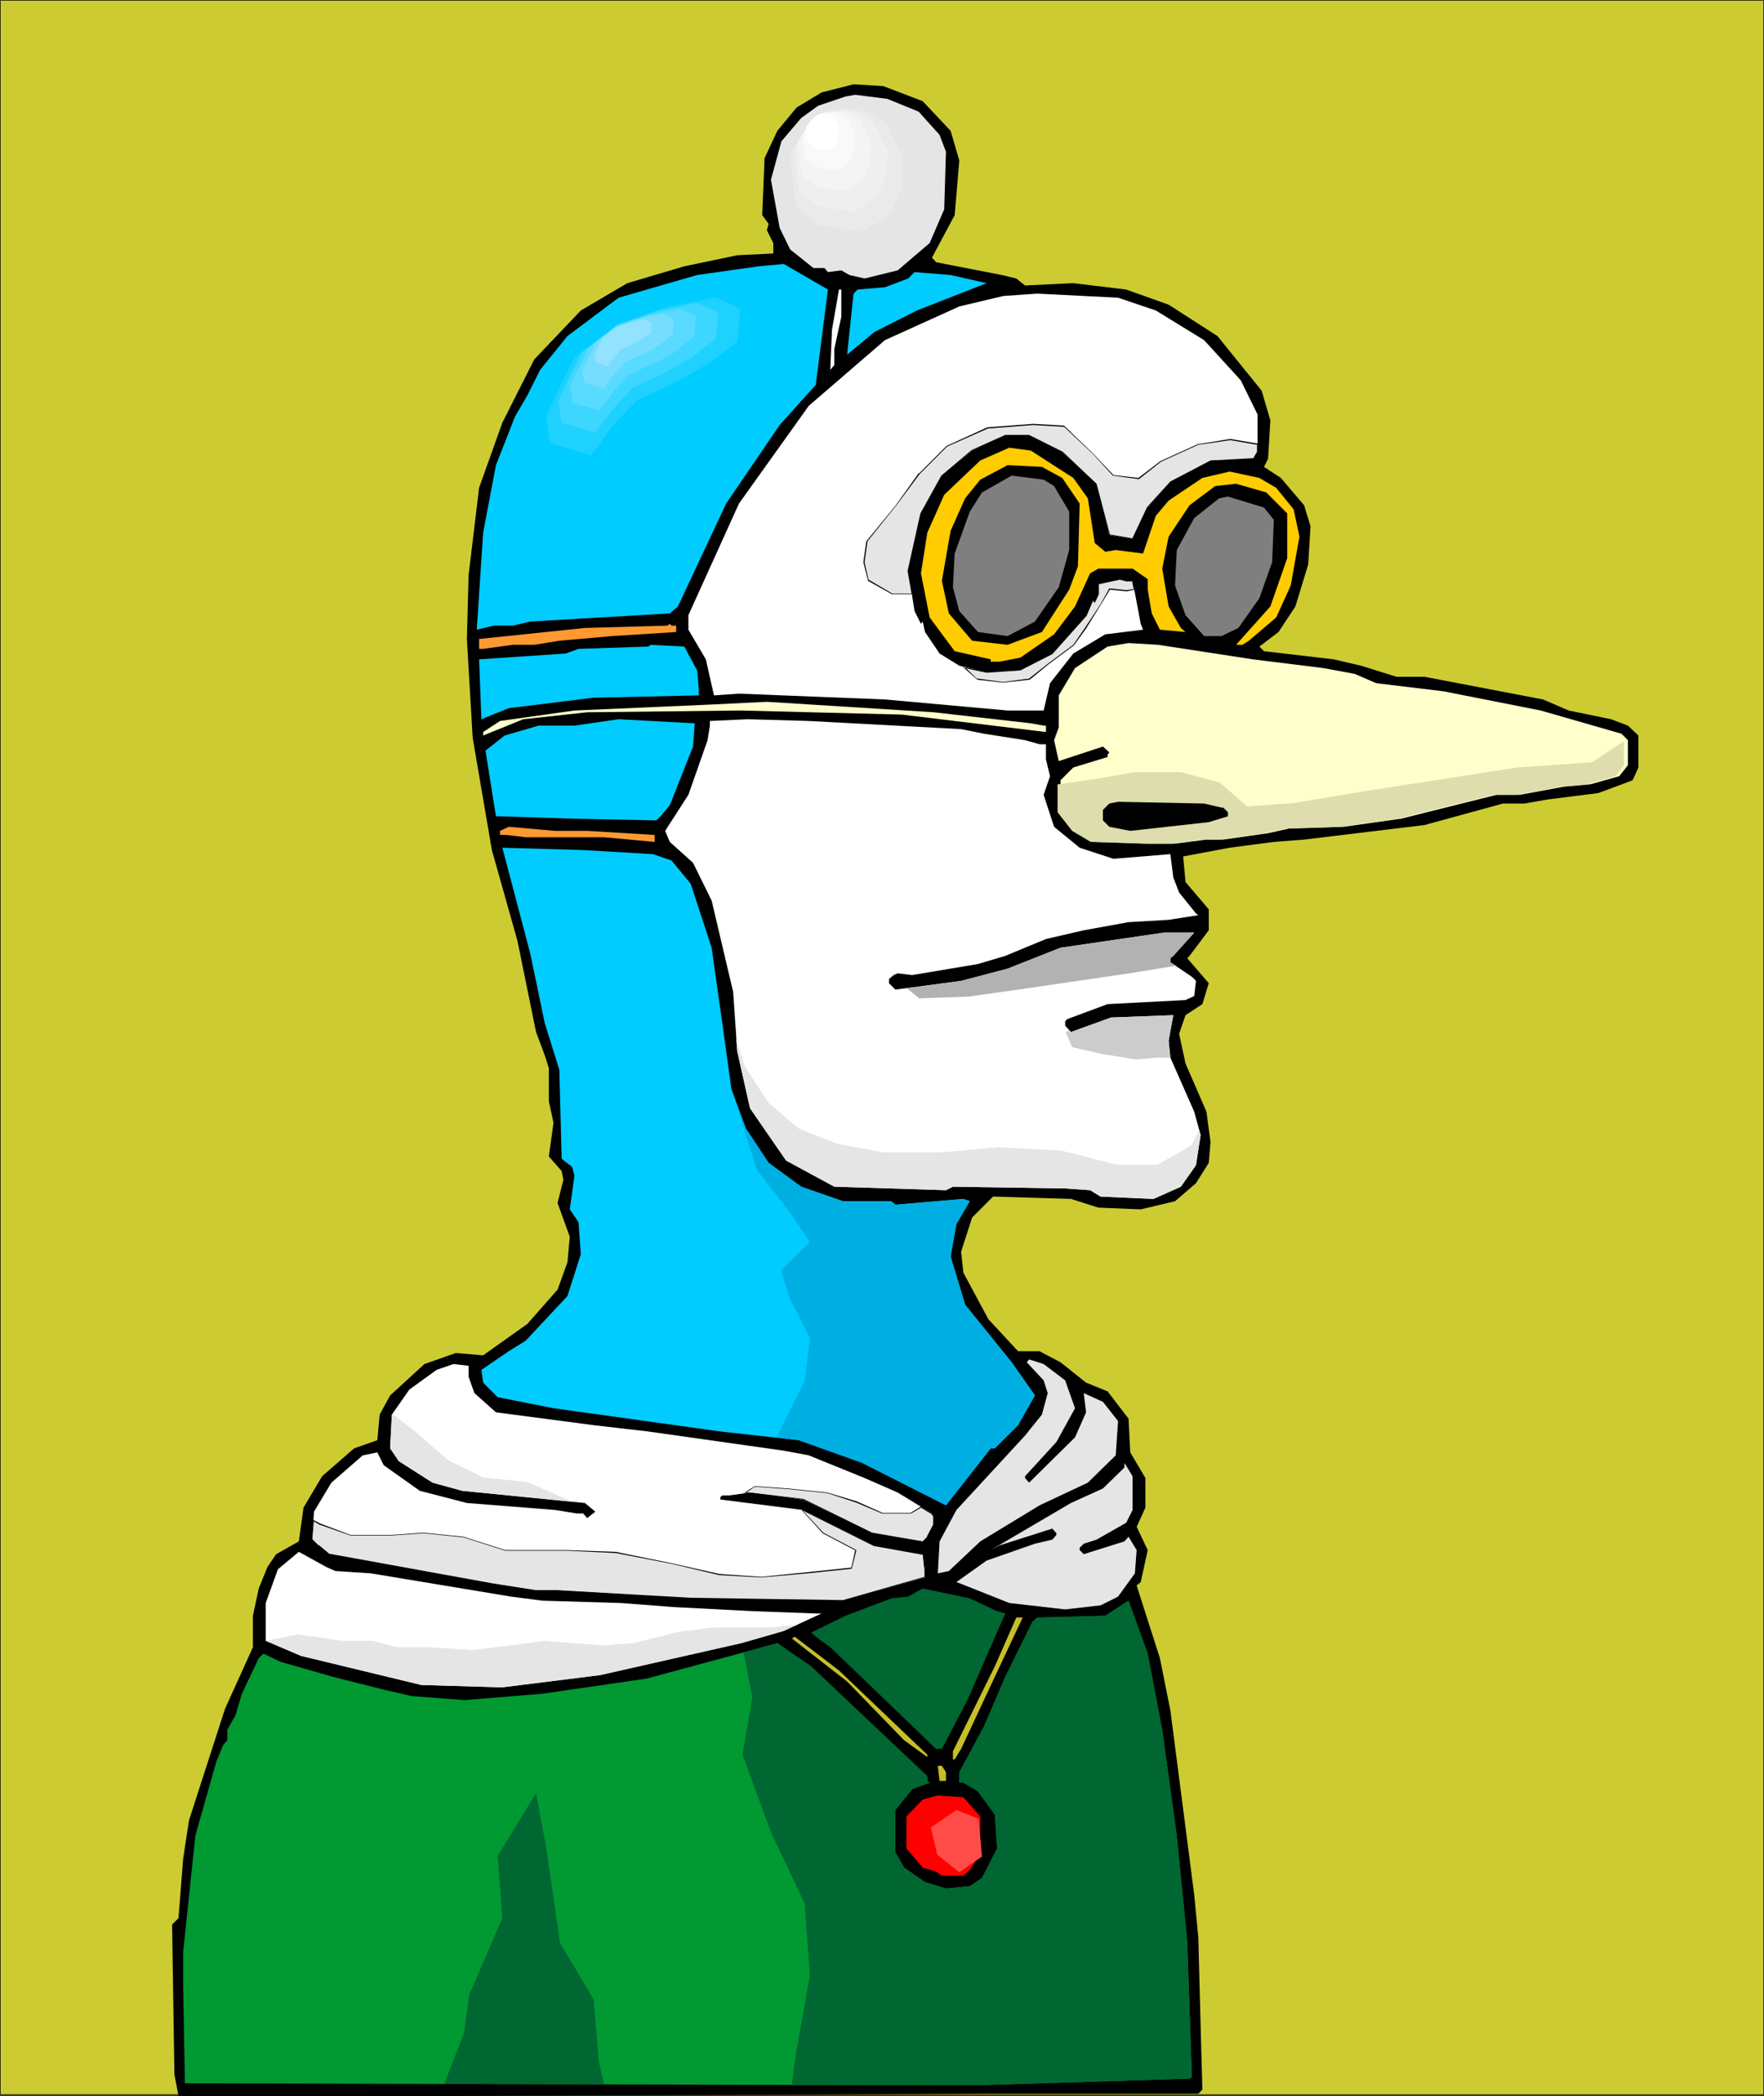
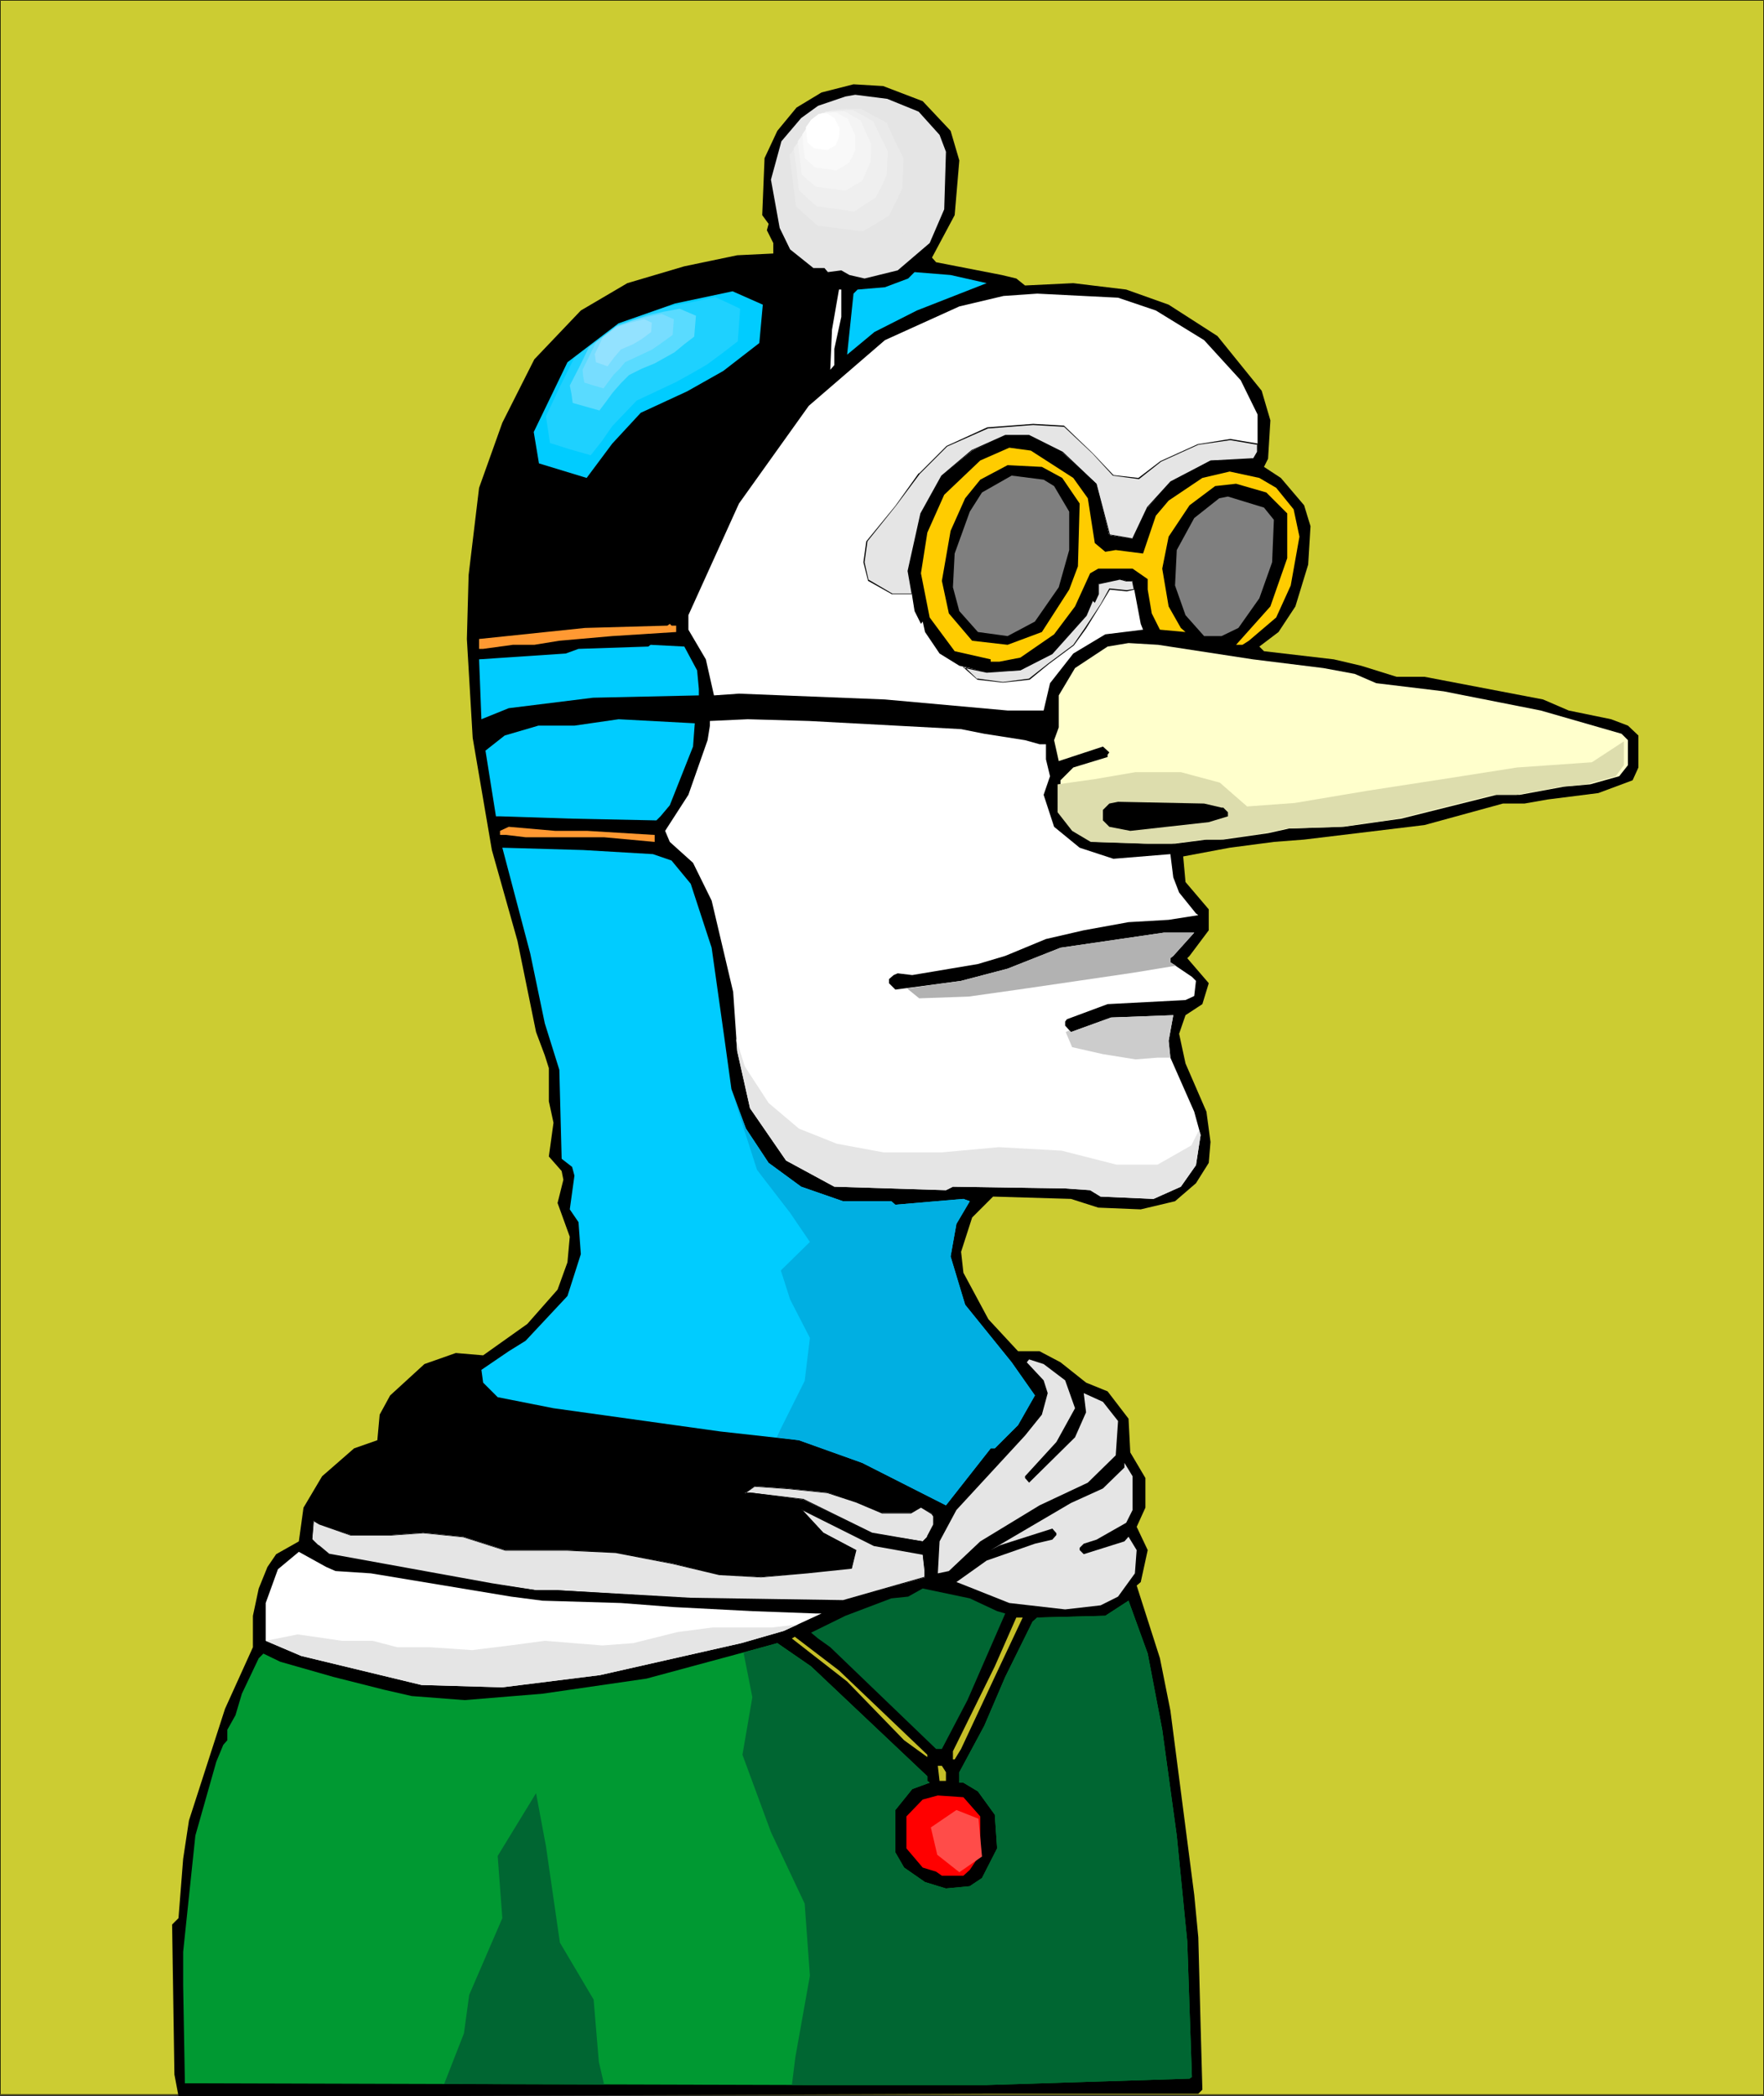
<svg xmlns="http://www.w3.org/2000/svg" xmlns:ns1="http://sodipodi.sourceforge.net/DTD/sodipodi-0.dtd" xmlns:ns2="http://www.inkscape.org/namespaces/inkscape" version="1.0" width="129.724mm" height="154.118mm" id="svg59" ns1:docname="Mask 3.wmf">
  <rect width="100%" height="100%" fill="#333333" stroke="none" />
  <ns1:namedview id="namedview59" pagecolor="#ffffff" bordercolor="#000000" borderopacity="0.25" ns2:showpageshadow="2" ns2:pageopacity="0.0" ns2:pagecheckerboard="0" ns2:deskcolor="#d1d1d1" ns2:document-units="mm" />
  <defs id="defs1">
    <pattern id="WMFhbasepattern" patternUnits="userSpaceOnUse" width="6" height="6" x="0" y="0" />
  </defs>
  <path style="fill:#cccc32;fill-opacity:1;fill-rule:evenodd;stroke:none" d="M 490.294,0 H 0 v 582.169 h 490.294 z" id="path1" />
  <path style="fill:#000000;fill-opacity:1;fill-rule:evenodd;stroke:none" d="M 490.294,0 H 0 V 582.169 H 490.294 V 0 h -0.162 v 582.169 l 0.162,-0.162 H 0 l 0.162,0.162 V 0 L 0,0.162 H 490.294 L 490.132,0 Z" id="path2" />
  <path style="fill:#000000;fill-opacity:1;fill-rule:evenodd;stroke:none" d="m 256.459,28.115 7.757,8.241 2.424,8.241 -1.293,15.188 -6.302,11.795 1.131,1.293 18.261,3.555 4.04,0.969 2.424,1.939 13.413,-0.646 14.706,1.777 11.797,4.201 13.574,8.725 12.282,15.188 2.424,8.241 -0.646,10.664 -1.131,2.262 4.686,3.07 6.464,7.594 1.778,5.817 -0.646,10.664 -3.555,11.634 -4.686,7.109 -5.333,4.039 1.293,1.293 19.392,2.262 7.595,1.777 9.858,3.07 h 7.757 l 32.966,6.302 7.11,3.07 11.797,2.424 4.686,1.777 2.909,2.747 v 8.887 l -1.616,3.555 -9.534,3.555 -14.059,1.777 -6.464,1.131 h -5.979 l -21.816,5.978 -33.451,4.039 -8.403,0.646 -12.282,1.616 -12.928,2.424 0.646,7.109 6.464,7.594 v 5.817 l -5.333,7.109 -0.646,0.646 5.979,6.948 -1.778,5.817 -4.686,3.07 -1.778,5.171 1.778,8.241 5.818,13.411 1.131,8.402 -0.485,5.817 -3.555,5.655 -5.818,5.009 -9.534,2.262 -11.797,-0.485 -7.595,-2.424 -21.654,-0.646 -5.818,5.817 -3.07,9.533 0.646,5.817 6.949,12.926 8.242,8.887 h 5.979 l 5.818,3.07 7.11,5.655 5.979,2.424 5.818,7.594 0.485,9.372 4.202,7.109 v 8.241 l -2.424,5.332 3.07,6.463 -1.939,8.887 -1.131,0.969 6.464,20.197 2.909,14.542 6.626,51.221 1.131,11.795 0.646,24.722 0.485,17.612 -1.131,1.131 h -58.338 l -158.045,0.646 H 49.611 l -1.131,-5.978 -0.646,-41.687 1.778,-1.777 1.293,-16.481 1.616,-10.664 10.019,-31.023 7.757,-17.127 v -8.725 l 1.616,-7.594 2.424,-5.978 2.424,-3.555 6.302,-3.555 1.293,-9.372 5.171,-8.725 8.888,-7.756 6.464,-2.262 0.646,-7.109 2.909,-5.332 9.534,-8.725 8.726,-3.07 7.595,0.646 12.282,-8.725 8.403,-9.533 2.747,-7.594 0.646,-7.109 -3.394,-9.372 1.616,-6.463 -0.485,-2.424 -3.555,-4.039 1.293,-9.372 -1.293,-5.978 v -9.21 l -1.131,-3.555 -2.424,-6.463 -5.171,-25.368 -7.11,-25.206 -5.333,-31.185 -1.616,-27.468 0.485,-17.774 2.909,-24.237 6.464,-18.097 8.888,-17.612 12.928,-13.573 12.928,-7.594 15.837,-4.686 14.706,-3.07 10.019,-0.485 v -2.908 l -1.778,-3.555 0.485,-1.777 -1.778,-2.424 0.646,-15.835 3.555,-7.594 5.333,-6.463 6.949,-4.201 8.888,-2.262 8.242,0.485 z" id="path3" />
  <path style="fill:#e5e5e5;fill-opacity:1;fill-rule:evenodd;stroke:none" d="m 255.328,31.023 5.818,6.463 1.778,4.686 -0.485,15.996 -4.04,9.372 -8.888,7.594 -9.211,2.262 -4.202,-0.969 -2.262,-1.293 -3.717,0.485 -0.97,-1.131 h -3.07 l -6.464,-5.171 -2.909,-5.978 -2.424,-13.411 2.909,-10.664 5.494,-6.463 4.686,-3.393 7.595,-2.585 2.747,-0.485 8.888,1.131 z" id="path4" />
-   <path style="fill:#00ccff;fill-opacity:1;fill-rule:evenodd;stroke:none" d="m 226.725,106.965 -10.019,11.149 -14.867,21.813 -13.413,28.599 -2.262,1.939 -38.784,2.262 -4.848,1.131 h -5.333 l -4.686,1.131 1.778,-26.984 3.555,-18.743 5.333,-13.573 3.394,-5.817 3.555,-7.109 7.595,-9.372 14.221,-10.664 21.816,-6.302 17.13,-2.424 6.949,-0.646 12.282,7.109 z" id="path5" />
  <path style="fill:#00ccff;fill-opacity:1;fill-rule:evenodd;stroke:none" d="m 274.235,78.689 -19.392,7.594 -11.797,5.978 -7.595,6.302 1.778,-16.966 1.131,-1.131 7.595,-0.646 6.464,-2.424 1.778,-1.777 10.019,0.808 z" id="path6" />
  <path style="fill:#ffffff;fill-opacity:1;fill-rule:evenodd;stroke:none" d="m 233.835,88.06 -1.939,8.887 v 4.524 l -1.131,1.293 0.485,-11.149 1.939,-11.149 h 0.646 z" id="path7" />
  <path style="fill:#ffffff;fill-opacity:1;fill-rule:evenodd;stroke:none" d="m 321.26,86.283 13.413,8.241 10.181,11.149 4.686,9.533 v 10.503 l -1.293,1.777 -11.797,0.485 -11.15,5.978 -6.302,7.109 -4.202,8.725 -6.464,-1.131 -3.555,-14.219 -9.534,-8.725 -9.211,-4.686 h -6.626 l -9.211,4.201 -8.403,6.948 -5.818,10.503 -3.555,15.996 1.778,11.149 1.778,3.555 0.485,-0.646 0.646,2.908 4.04,5.978 5.494,3.393 7.595,1.777 9.373,-0.485 8.888,-4.686 9.373,-10.664 1.778,-4.039 0.646,0.485 0.97,-2.262 v -2.908 l 5.979,-1.293 1.778,0.485 h 1.778 l 2.262,11.957 0.646,1.616 -10.504,1.293 -8.888,5.332 -6.464,8.241 -1.778,7.594 h -10.019 l -34.098,-3.07 -40.562,-1.616 -6.949,0.485 -2.262,-10.018 -4.848,-8.241 v -4.039 l 14.059,-31.023 19.392,-27.145 21.17,-18.258 20.685,-9.372 12.282,-2.908 9.373,-0.646 22.462,1.131 z" id="path8" />
  <path style="fill:#ffcc00;fill-opacity:1;fill-rule:evenodd;stroke:none" d="m 298.313,132.818 4.04,5.655 1.939,12.442 2.909,2.424 2.909,-0.485 7.595,0.969 3.555,-10.503 3.555,-4.201 9.373,-6.302 7.595,-1.777 8.242,1.777 4.686,2.747 4.848,5.978 1.616,7.594 -2.424,13.573 -4.04,8.887 -7.595,6.463 -1.778,1.131 h -1.778 l 9.534,-10.664 4.686,-13.411 v -12.442 l -5.818,-5.817 -8.403,-2.424 -5.818,0.646 -7.11,5.332 -5.818,8.725 -1.778,8.887 1.778,10.503 3.394,5.978 1.293,1.131 -7.11,-0.646 -2.262,-4.524 -1.131,-6.625 v -2.908 l -4.202,-2.908 h -9.534 l -2.262,1.293 -4.202,9.21 -5.818,7.756 -9.373,6.463 -5.818,1.131 h -2.424 v -0.646 l -10.019,-2.262 -6.949,-9.372 -2.424,-12.28 1.778,-11.311 4.686,-10.503 10.019,-9.533 8.08,-3.555 5.979,0.808 z" id="path9" />
  <path style="fill:#000000;fill-opacity:1;fill-rule:evenodd;stroke:none" d="m 295.243,132.818 4.848,7.109 -0.485,17.451 -2.424,6.463 -7.595,11.795 -9.534,3.555 -9.858,-1.131 -6.464,-7.594 -1.939,-9.048 2.424,-13.896 4.04,-9.048 4.202,-5.171 7.595,-4.039 9.534,0.485 z" id="path10" />
  <path style="fill:#7f7f7f;fill-opacity:1;fill-rule:evenodd;stroke:none" d="m 292.98,135.08 4.202,7.109 v 10.664 l -2.909,10.341 -6.626,9.533 -7.595,4.039 -8.242,-1.131 -5.171,-5.817 -1.778,-6.625 0.485,-9.372 4.202,-11.634 3.394,-5.332 8.242,-4.686 8.888,1.131 z" id="path11" />
  <path style="fill:#7f7f7f;fill-opacity:1;fill-rule:evenodd;stroke:none" d="m 354.065,144.452 -0.485,11.795 -3.555,10.018 -5.818,8.241 -4.686,2.262 h -4.848 l -5.171,-5.817 -2.909,-8.241 0.485,-9.856 4.848,-8.887 6.949,-5.494 2.424,-0.485 10.019,3.07 z" id="path12" />
  <path style="fill:#ff9932;fill-opacity:1;fill-rule:evenodd;stroke:none" d="m 187.941,173.859 v 1.777 l -17.776,1.131 -14.706,1.293 -6.949,1.131 h -5.979 l -8.242,1.131 h -1.131 v -2.747 l 29.411,-3.07 22.947,-0.646 0.646,-0.485 0.485,0.485 z" id="path13" />
  <path style="fill:#ffffcc;fill-opacity:1;fill-rule:evenodd;stroke:none" d="m 348.248,183.23 19.554,2.424 8.726,1.616 5.979,2.585 18.746,2.262 26.987,5.332 22.462,6.463 1.778,1.777 v 6.948 l -2.424,3.07 -8.08,2.262 -7.272,0.646 -12.282,2.262 h -6.464 l -26.502,6.625 -15.998,2.262 -15.19,0.485 -5.818,1.293 -12.443,1.777 h -4.686 l -8.726,1.131 h -7.595 l -14.706,-0.485 -5.494,-3.07 -4.04,-5.171 v -8.887 l 3.555,-3.555 9.534,-2.908 v -0.646 l 0.485,-0.646 -1.778,-1.616 -12.282,4.039 -1.293,-5.817 1.293,-3.555 v -8.887 l 4.525,-7.594 9.05,-5.978 5.818,-0.969 8.242,0.485 z" id="path14" />
  <path style="fill:#00ccff;fill-opacity:1;fill-rule:evenodd;stroke:none" d="m 193.758,186.3 0.485,5.171 v 1.777 l -29.411,0.646 -23.432,2.908 -7.595,3.07 -0.646,-16.643 24.078,-1.616 3.555,-1.293 19.392,-0.646 0.646,-0.485 9.373,0.485 z" id="path15" />
-   <path style="fill:#ffffcc;fill-opacity:1;fill-rule:evenodd;stroke:none" d="m 286.516,201.004 3.555,0.646 h 0.646 v 1.777 l -40.077,-4.847 -44.602,-1.131 -42.824,0.485 -17.776,1.939 -11.15,4.524 v -0.969 l 4.686,-3.07 20.685,-2.908 37.006,-1.616 16.483,-0.808 46.379,2.908 z" id="path16" />
  <path style="fill:#00ccff;fill-opacity:1;fill-rule:evenodd;stroke:none" d="m 192.627,207.467 -6.464,16.319 -2.586,3.07 -1.131,1.131 -23.432,-0.485 -20.038,-0.646 h -1.131 l -2.909,-18.258 5.333,-4.201 9.373,-2.747 h 10.019 l 12.282,-1.777 21.17,1.131 z" id="path17" />
  <path style="fill:#ffffff;fill-opacity:1;fill-rule:evenodd;stroke:none" d="m 267.125,202.62 6.464,1.293 11.312,1.777 4.04,1.131 h 1.778 v 4.201 l 1.131,4.686 -1.778,5.171 2.909,8.887 7.11,5.817 9.373,3.07 15.837,-1.293 0.808,6.463 1.616,4.201 4.686,5.817 0.646,0.485 -8.242,1.293 -11.15,0.646 -12.443,2.262 -10.504,2.424 -11.312,4.686 -7.595,2.262 -18.261,3.07 -4.04,-0.485 -1.131,0.485 -1.293,1.131 v 1.131 l 1.778,1.777 18.261,-2.424 12.928,-3.393 14.706,-5.817 28.765,-4.201 h 8.403 l -5.818,6.463 -0.808,0.646 v 1.131 l 5.979,4.039 1.131,1.131 -0.485,4.201 -2.424,1.131 -21.654,1.131 -11.312,4.201 -0.485,0.646 v 1.131 l 1.616,1.777 11.15,-4.039 17.291,-0.646 -1.293,7.109 0.485,4.686 6.626,15.027 1.778,6.463 -1.293,8.402 -4.202,5.978 -7.595,3.393 -14.706,-0.646 -2.909,-1.777 -6.949,-0.485 -31.189,-0.485 -1.939,0.969 -31.027,-0.969 -13.413,-7.271 -10.019,-14.542 -3.555,-15.835 -1.131,-16.481 -5.979,-25.368 -5.171,-10.503 -6.464,-5.817 -1.293,-3.07 6.464,-10.018 5.333,-15.188 0.646,-4.039 v -1.293 l 10.504,-0.485 16.968,0.485 z" id="path18" />
  <path style="fill:#ff9932;fill-opacity:1;fill-rule:evenodd;stroke:none" d="m 163.216,230.896 18.746,1.131 v 1.939 l -14.059,-1.293 h -21.816 l -5.333,-0.646 h -1.778 v -1.131 l 2.424,-1.131 12.928,1.131 z" id="path19" />
  <path style="fill:#00ccff;fill-opacity:1;fill-rule:evenodd;stroke:none" d="m 181.477,237.359 5.171,1.777 5.333,6.463 5.818,17.774 3.555,25.206 1.939,14.057 4.04,10.987 6.302,9.533 9.05,6.625 11.635,4.039 h 13.413 l 1.131,0.969 18.907,-1.616 1.778,0.646 -3.717,6.302 -1.616,9.048 4.04,13.411 12.928,15.996 6.464,9.21 -4.686,8.241 -6.464,6.463 h -1.131 l -12.443,15.835 -23.27,-11.795 -17.614,-6.302 -21.816,-2.424 -46.379,-6.463 -15.514,-3.07 -4.04,-4.039 -0.485,-3.555 7.595,-5.171 4.686,-2.908 11.635,-12.442 3.717,-11.634 -0.646,-8.887 -2.424,-3.555 1.293,-9.372 -0.646,-2.424 -2.909,-2.262 -0.646,-24.722 -4.04,-12.926 -4.04,-19.389 -7.757,-29.407 22.462,0.646 z" id="path20" />
  <path style="fill:#e5e5e5;fill-opacity:1;fill-rule:evenodd;stroke:none" d="m 296.051,383.588 2.747,7.756 -5.171,9.372 -8.726,9.533 v 0.485 l 1.131,1.293 12.766,-12.603 3.07,-6.948 -0.646,-5.332 5.333,2.424 4.202,5.332 -0.646,9.533 -7.757,7.594 -13.413,6.302 -16.483,10.018 -8.726,8.241 -3.07,0.646 0.485,-8.887 4.686,-8.725 19.069,-20.682 4.686,-5.817 1.616,-5.978 -1.131,-3.555 -4.686,-5.009 0.646,-0.808 4.04,1.293 z" id="path21" />
-   <path style="fill:#ffffff;fill-opacity:1;fill-rule:evenodd;stroke:none" d="m 130.249,382.619 1.616,4.524 5.979,5.332 26.987,3.555 15.352,1.777 37.653,5.332 6.949,1.293 15.514,6.302 9.211,4.039 9.534,5.817 0.485,0.808 v 2.262 l -1.778,3.393 -1.293,1.293 -14.059,-2.262 -19.23,-9.372 -14.706,-1.939 -5.818,0.808 h -1.939 l -0.485,0.485 v 0.646 l 22.947,2.908 19.877,9.856 13.413,2.424 0.646,4.686 v 1.777 l -22.786,6.463 -42.339,-0.646 -37.006,-2.262 h -5.979 l -12.282,-1.777 -45.41,-8.241 -2.747,-2.424 -1.778,-1.616 0.485,-7.756 4.848,-8.079 8.726,-7.594 4.04,-0.808 1.778,3.555 10.019,7.109 13.09,3.393 24.563,1.939 5.979,0.969 h 1.778 l 1.131,1.293 1.616,-1.293 0.646,-0.485 -2.909,-2.424 -34.098,-3.393 -8.242,-2.262 -9.373,-5.978 -2.424,-3.555 0.485,-9.372 4.848,-6.948 7.595,-5.494 4.686,-1.616 4.202,0.485 z" id="path22" />
  <path style="fill:#e5e5e5;fill-opacity:1;fill-rule:evenodd;stroke:none" d="m 314.796,419.62 -1.778,3.555 -8.242,4.686 -3.555,1.131 -1.131,1.131 v 0.646 l 1.131,1.131 11.312,-3.555 1.131,-1.293 2.262,3.716 -0.485,6.463 -4.686,6.463 -4.848,2.424 -9.858,1.131 -15.514,-1.777 -13.413,-5.332 -1.293,-0.485 8.403,-5.978 13.413,-4.686 4.848,-1.131 1.131,-1.293 v -0.485 l -1.131,-1.293 -14.706,4.686 -2.424,1.293 22.301,-13.088 8.888,-4.039 5.979,-5.817 v -1.293 l 2.262,3.716 z" id="path23" />
  <path style="fill:#ffffff;fill-opacity:1;fill-rule:evenodd;stroke:none" d="m 93.243,436.586 9.858,0.646 38.946,6.463 8.726,1.131 21.816,0.646 14.706,1.131 21.816,1.131 17.614,0.646 h 1.616 l -10.504,4.847 -11.797,3.393 -39.269,8.887 -27.149,3.393 -22.462,-0.646 -33.451,-8.079 -9.858,-4.201 v -10.503 l 3.394,-9.372 5.818,-4.847 7.595,4.201 z" id="path24" />
  <path style="fill:#006632;fill-opacity:1;fill-rule:evenodd;stroke:none" d="m 277.144,447.735 2.262,0.646 -10.504,24.075 -7.11,13.573 h -1.616 l -29.411,-28.276 -3.394,-2.424 -1.939,-1.616 9.534,-4.686 12.766,-4.847 4.686,-0.485 4.04,-2.262 13.09,2.747 z" id="path25" />
  <path style="fill:#009932;fill-opacity:1;fill-rule:evenodd;stroke:none" d="m 323.038,480.697 4.04,29.407 2.909,29.407 1.293,37.648 -0.646,0.485 -56.398,1.777 h -49.934 l -172.912,-0.485 -0.485,-27.145 v -9.372 l 3.394,-32.316 5.818,-20.521 1.939,-4.686 1.131,-1.293 v -2.908 l 2.262,-4.039 1.778,-5.978 4.686,-9.856 1.293,-1.293 4.686,2.262 14.706,4.201 14.059,3.555 7.757,1.777 14.706,1.131 21.654,-1.777 28.926,-4.201 28.118,-7.594 8.242,-2.262 9.373,6.463 32.32,30.538 v 1.293 l 0.646,0.485 -4.848,1.777 -4.686,5.817 v 11.795 l 2.424,4.201 5.818,4.039 5.818,1.777 6.626,-0.646 3.394,-2.262 4.202,-8.241 -0.646,-9.372 -4.686,-6.463 -4.04,-2.424 h -1.131 v -2.908 l 6.949,-12.926 5.818,-13.573 7.595,-15.35 1.293,-1.131 18.907,-0.485 6.464,-4.201 5.333,14.704 z" id="path26" />
  <path style="fill:#c6bf28;fill-opacity:1;fill-rule:evenodd;stroke:none" d="m 276.497,465.994 -9.373,20.036 -1.778,2.908 h -0.485 v -2.262 l 11.635,-23.591 5.979,-13.573 h 1.778 z" id="path27" />
  <path style="fill:#c6bf28;fill-opacity:1;fill-rule:evenodd;stroke:none" d="m 257.752,487.645 v 0.646 l -6.464,-4.686 -15.837,-16.319 -15.352,-11.957 0.808,-0.485 12.282,9.372 z" id="path28" />
  <path style="fill:#c6bf28;fill-opacity:1;fill-rule:evenodd;stroke:none" d="m 262.923,492.492 v 2.424 h -1.778 l -0.485,-4.201 h 1.131 z" id="path29" />
  <path style="fill:#ff0000;fill-opacity:1;fill-rule:evenodd;stroke:none" d="m 272.457,504.772 v 10.503 l -2.909,4.363 -1.778,1.616 h -5.979 l -1.616,-1.131 -3.717,-1.131 -4.525,-5.332 v -8.887 l 4.525,-4.686 4.202,-1.131 7.11,0.485 z" id="path30" />
  <path style="fill:#ddddad;fill-opacity:1;fill-rule:evenodd;stroke:none" d="m 293.95,217.97 10.342,-1.454 11.312,-1.939 h 12.605 l 10.827,2.908 7.595,6.625 13.251,-0.969 20.2,-3.393 24.078,-3.716 17.453,-2.747 20.846,-1.454 8.888,-5.817 v 6.625 l -2.262,3.07 -8.242,2.262 -7.11,0.646 -12.282,2.262 h -6.464 l -26.502,6.625 -15.837,2.262 -15.19,0.485 -5.979,1.293 -12.443,1.777 h -4.686 l -8.726,1.131 h -7.595 l -14.867,-0.485 -5.171,-3.07 -4.04,-5.171 z" id="path31" />
  <path style="fill:#000000;fill-opacity:1;fill-rule:evenodd;stroke:none" d="m 339.521,224.433 h 0.485 l 1.293,1.293 v 1.131 l -5.333,1.616 -21.816,2.424 -5.818,-1.131 -1.778,-1.777 v -2.908 l 1.778,-1.777 2.424,-0.485 23.917,0.485 z" id="path32" />
  <path style="fill:#e5e5e5;fill-opacity:1;fill-rule:evenodd;stroke:none" d="m 268.094,185.493 6.141,1.293 9.373,-0.485 8.888,-4.686 9.373,-10.664 1.778,-4.039 0.646,0.485 0.97,-2.262 v -2.908 l 5.979,-1.293 1.778,0.485 h 1.778 l 0.485,2.424 -2.101,0.323 -4.848,-0.485 -2.262,4.201 -4.363,6.786 -3.232,4.686 -7.11,5.171 -5.171,4.201 -7.434,0.969 -7.11,-0.969 z m 81.446,-62.046 -7.595,-1.293 -8.888,1.454 -10.504,4.686 -6.141,4.686 -7.11,-0.969 -5.656,-6.14 -7.918,-7.433 -8.565,-0.485 -12.766,0.969 -11.312,5.009 -7.595,7.756 -6.626,8.887 -7.918,9.856 -0.808,5.817 1.293,5.009 6.626,3.878 h 5.494 l -1.131,-6.463 3.555,-15.996 5.818,-10.503 8.403,-6.948 9.211,-4.201 h 6.626 l 9.211,4.686 9.534,8.725 3.555,14.219 6.464,1.131 4.202,-8.725 6.302,-7.109 11.15,-5.978 11.797,-0.485 1.293,-1.777 z" id="path33" />
  <path style="fill:#000000;fill-opacity:1;fill-rule:evenodd;stroke:none" d="m 268.094,185.331 v 0.323 l 6.141,1.293 9.373,-0.646 8.888,-4.524 9.534,-10.664 1.778,-4.201 h -0.162 l 0.646,0.646 1.131,-2.424 v -2.908 l -0.162,0.162 5.979,-1.293 v 0 l 1.778,0.485 h 1.778 l -0.162,-0.162 0.485,2.424 0.162,-0.162 -2.101,0.323 -4.848,-0.485 -2.424,4.363 -4.363,6.625 -3.232,4.686 v 0 l -6.949,5.171 -5.333,4.201 h 0.162 l -7.434,0.969 -7.11,-0.969 v 0.162 l -3.555,-3.393 h -0.485 l 4.04,3.555 7.11,0.808 7.434,-0.808 5.333,-4.363 6.949,-5.171 3.394,-4.686 4.202,-6.786 2.424,-4.039 h -0.162 l 4.848,0.485 2.262,-0.485 -0.485,-2.424 h -1.939 0.162 l -1.939,-0.646 -6.141,1.293 v 3.07 -0.162 l -0.97,2.424 h 0.162 l -0.646,-0.808 -1.939,4.363 v 0 l -9.373,10.503 v 0 l -8.726,4.686 v 0 l -9.373,0.485 -6.626,-1.293 z" id="path34" />
  <path style="fill:#000000;fill-opacity:1;fill-rule:evenodd;stroke:none" d="m 349.702,123.285 -7.757,-1.293 -9.05,1.454 -10.342,4.686 -6.141,4.686 v 0 l -7.11,-0.808 h 0.162 l -5.818,-6.14 -7.918,-7.594 -8.565,-0.485 -12.766,0.969 -11.312,5.171 -7.595,7.594 h -0.162 l -6.464,9.048 -8.08,9.856 -0.808,5.817 1.293,5.171 6.626,3.716 h 5.818 l -1.131,-6.463 3.555,-15.996 v 0.162 l 5.818,-10.664 -0.162,0.162 8.403,-7.109 9.373,-4.039 h -0.162 6.626 -0.162 l 9.373,4.686 v -0.162 l 9.373,8.887 v 0 l 3.717,14.057 6.626,1.293 4.202,-8.887 h -0.162 l 6.464,-6.948 v 0 l 11.15,-5.978 h -0.162 l 11.958,-0.485 1.293,-1.939 v -2.424 l -0.323,0.162 v 2.262 -0.162 l -1.131,1.939 v -0.162 l -11.797,0.646 -11.15,5.817 -6.464,7.109 -4.202,8.887 0.162,-0.162 -6.464,-1.131 h 0.162 l -3.717,-14.057 -9.373,-8.887 -9.373,-4.686 h -6.626 l -9.373,4.201 -8.403,7.109 -5.818,10.503 -3.555,15.996 1.131,6.463 0.162,-0.162 h -5.494 v 0 l -6.626,-3.878 v 0.162 l -1.131,-5.009 0.808,-5.817 v 0 l 7.918,-9.856 6.626,-8.887 v 0 l 7.595,-7.594 v 0 l 11.312,-5.009 h -0.162 l 12.766,-0.969 8.565,0.485 -0.162,-0.162 8.08,7.594 5.656,6.14 7.272,0.969 6.141,-4.847 10.342,-4.686 v 0 l 8.888,-1.293 7.595,1.293 -0.162,-0.162 z" id="path35" />
  <path style="fill:#b2b2b2;fill-opacity:1;fill-rule:evenodd;stroke:none" d="m 252.096,274.684 3.394,2.747 13.736,-0.485 13.736,-1.939 15.514,-2.262 16.483,-2.424 10.827,-1.777 1.131,-0.162 -1.616,-0.969 V 266.282 l 0.808,-0.646 5.818,-6.463 h -8.403 l -28.765,4.201 -14.706,5.817 -12.928,3.393 z" id="path36" />
-   <path style="fill:#cccccc;fill-opacity:1;fill-rule:evenodd;stroke:none" d="m 297.182,286.318 -0.97,0.485 1.778,4.201 8.565,1.939 9.05,1.454 6.141,-0.485 h 3.717 -0.162 l -0.485,-4.686 1.293,-7.109 -17.291,0.646 -11.15,4.039 z" id="path37" />
+   <path style="fill:#cccccc;fill-opacity:1;fill-rule:evenodd;stroke:none" d="m 297.182,286.318 -0.97,0.485 1.778,4.201 8.565,1.939 9.05,1.454 6.141,-0.485 h 3.717 -0.162 l -0.485,-4.686 1.293,-7.109 -17.291,0.646 -11.15,4.039 " id="path37" />
  <path style="fill:#e5e5e5;fill-opacity:1;fill-rule:evenodd;stroke:none" d="m 204.585,288.58 2.424,7.756 6.626,10.179 8.403,7.109 10.504,4.201 13.09,2.424 h 15.998 l 15.998,-1.454 17.453,0.969 15.19,3.878 h 11.474 l 9.373,-5.332 2.101,-4.201 0.485,1.293 -1.293,8.402 -4.202,5.978 -7.595,3.393 -14.706,-0.646 -2.909,-1.777 -6.949,-0.485 -31.189,-0.485 -1.939,0.969 -31.027,-0.969 -13.413,-7.271 -10.019,-14.542 -3.555,-15.835 z" id="path38" />
  <path style="fill:#e5e5e5;fill-opacity:1;fill-rule:evenodd;stroke:none" d="m 227.371,68.025 -6.949,-6.14 -2.101,-16.804 5.979,-8.564 8.08,-6.463 9.05,-0.323 8.403,4.686 5.656,11.795 -0.323,9.533 -4.202,9.048 -8.888,5.332 z" id="path39" />
  <path style="fill:#eaeaea;fill-opacity:1;fill-rule:evenodd;stroke:none" d="m 227.209,62.693 -2.909,-2.585 -3.07,-2.747 -1.778,-14.219 2.586,-3.555 2.586,-3.716 3.394,-2.747 3.232,-2.585 4.04,-0.323 h 4.04 l 3.394,1.939 3.717,1.939 2.262,5.009 2.424,4.847 -0.323,8.402 -1.778,3.716 -1.939,3.878 -3.717,2.262 -3.555,2.101 -6.302,-0.808 z" id="path40" />
  <path style="fill:#efefef;fill-opacity:1;fill-rule:evenodd;stroke:none" d="m 227.048,57.361 -2.586,-2.262 -2.424,-2.262 -0.323,-2.908 -0.323,-2.908 -0.808,-5.817 2.101,-2.908 2.101,-3.07 2.909,-2.262 2.747,-2.101 6.464,-0.323 3.07,1.616 2.747,1.616 1.939,4.039 2.101,4.201 -0.323,6.625 -1.454,3.232 -1.616,3.07 -3.07,1.939 -2.909,1.939 -5.171,-0.808 -2.586,-0.323 z" id="path41" />
  <path style="fill:#f4f4f4;fill-opacity:1;fill-rule:evenodd;stroke:none" d="m 226.725,51.867 -1.939,-1.616 -1.939,-1.777 -1.131,-9.21 1.616,-2.262 1.778,-2.585 2.101,-1.616 2.262,-1.777 h 2.586 l 2.586,-0.162 2.262,1.293 2.262,1.293 2.909,6.463 v 2.585 l -0.162,2.585 -1.131,2.585 -1.131,2.585 -2.262,1.293 -2.424,1.454 z" id="path42" />
  <path style="fill:#f9f9f9;fill-opacity:1;fill-rule:evenodd;stroke:none" d="m 226.563,46.535 -1.454,-1.293 -0.646,-0.646 -0.808,-0.646 -0.323,-3.232 -0.323,-3.393 2.262,-3.393 3.232,-2.585 h 1.939 l 1.778,-0.162 3.394,1.777 2.101,4.686 v 2.101 1.939 l -0.808,1.777 -0.97,1.777 -1.778,1.131 -1.778,0.969 z" id="path43" />
  <path style="fill:#ffffff;fill-opacity:1;fill-rule:evenodd;stroke:none" d="m 226.24,41.203 -1.778,-1.616 -0.485,-4.201 1.454,-2.101 2.101,-1.616 2.262,-0.162 2.101,1.293 1.454,2.747 -0.162,2.585 -0.97,2.262 -2.262,1.293 z" id="path44" />
  <path style="fill:#00ccff;fill-opacity:1;fill-rule:evenodd;stroke:none" d="m 149.803,128.778 -1.454,-8.725 9.373,-19.389 14.221,-10.826 15.675,-5.494 15.998,-3.393 8.403,3.716 -0.97,10.664 -10.019,7.756 -10.019,5.655 -12.928,5.978 -7.918,8.564 -7.11,9.533 z" id="path45" />
  <path style="fill:#1ed1ff;fill-opacity:1;fill-rule:evenodd;stroke:none" d="m 152.873,123.123 -1.131,-7.433 3.878,-8.241 4.04,-8.079 12.282,-9.372 6.464,-2.262 6.787,-2.424 6.787,-1.293 6.787,-1.454 3.555,1.616 3.394,1.616 -0.323,4.524 -0.323,4.524 -4.202,3.232 -4.363,3.232 -4.202,2.424 -4.363,2.424 -5.494,2.585 -5.494,2.585 -3.394,3.555 -3.394,3.555 -1.454,2.101 -1.454,2.101 -3.07,3.878 -5.656,-1.616 z" id="path46" />
-   <path style="fill:#3dd6ff;fill-opacity:1;fill-rule:evenodd;stroke:none" d="m 156.105,117.468 -0.485,-2.908 -0.485,-3.07 3.232,-6.786 3.394,-6.786 9.858,-7.756 5.494,-1.777 5.494,-1.939 11.15,-2.262 3.07,1.293 2.747,1.293 -0.323,3.716 -0.323,3.716 -3.394,2.585 -3.555,2.747 -7.11,4.039 -4.363,2.101 -4.525,1.939 -2.909,3.07 -2.747,3.07 -2.424,3.232 -1.293,1.777 -1.131,1.454 -4.686,-1.293 z" id="path47" />
  <path style="fill:#59dbff;fill-opacity:1;fill-rule:evenodd;stroke:none" d="m 159.176,111.974 -0.323,-2.424 -0.485,-2.424 2.747,-5.332 2.586,-5.332 3.878,-2.908 4.04,-3.07 4.202,-1.454 4.363,-1.454 4.363,-0.969 4.363,-0.808 2.262,0.969 2.262,0.969 -0.485,5.817 -2.747,2.101 -2.747,2.262 -5.494,3.07 -3.555,1.454 -3.555,1.777 -1.131,1.131 -1.131,1.131 -2.262,2.585 -1.778,2.424 -1.939,2.585 z" id="path48" />
  <path style="fill:#77ddff;fill-opacity:1;fill-rule:evenodd;stroke:none" d="m 162.408,106.319 -0.323,-1.777 -0.162,-1.777 3.717,-7.594 5.656,-4.524 3.07,-0.969 1.616,-0.646 1.616,-0.485 6.302,-1.293 3.394,1.454 -0.162,2.101 -0.162,2.262 -4.04,2.908 -1.939,1.293 -2.101,0.969 -5.171,2.424 -1.454,1.777 -1.778,1.777 -2.747,3.716 -2.747,-0.808 z" id="path49" />
  <path style="fill:#93e2ff;fill-opacity:1;fill-rule:evenodd;stroke:none" d="m 165.64,100.664 -0.323,-2.262 2.262,-4.686 3.717,-2.747 3.878,-1.293 3.878,-0.969 2.101,0.969 -0.162,2.585 -2.586,1.939 -2.424,1.454 -3.394,1.454 -1.939,2.262 -1.778,2.424 z" id="path50" />
  <path style="fill:#00afe2;fill-opacity:1;fill-rule:evenodd;stroke:none" d="m 203.939,304.899 6.464,20.197 9.211,11.957 5.494,8.079 -8.08,7.917 2.586,8.079 5.494,10.664 -1.454,11.957 -6.626,13.249 -1.131,2.424 6.141,0.808 17.614,6.302 23.27,11.795 12.443,-15.835 h 1.131 l 6.464,-6.463 4.686,-8.241 -6.464,-9.21 -12.928,-15.996 -4.04,-13.411 1.616,-9.048 3.717,-6.302 -1.778,-0.646 -18.907,1.616 -1.131,-0.969 h -13.413 l -11.635,-4.039 -9.05,-6.625 -6.302,-9.533 z" id="path51" />
  <path style="fill:#e5e5e5;fill-opacity:1;fill-rule:evenodd;stroke:none" d="m 82.739,454.198 -8.888,1.777 9.858,4.201 33.451,8.079 22.462,0.646 27.149,-3.393 39.269,-8.887 11.797,-3.393 3.878,-1.777 -7.11,0.808 h -16.483 l -9.858,1.293 -12.282,3.07 -8.565,0.646 -15.998,-1.293 -9.696,1.293 -10.504,1.293 -11.797,-0.808 h -9.05 l -6.787,-1.777 h -8.565 l -4.363,-0.646 z" id="path52" />
-   <path style="fill:#e5e5e5;fill-opacity:1;fill-rule:evenodd;stroke:none" d="m 109.08,392.96 6.141,4.686 9.211,8.079 9.858,4.847 12.282,1.293 9.696,4.201 3.07,1.293 -30.866,-3.07 -8.242,-2.262 -9.373,-5.978 -2.424,-3.555 0.485,-9.372 z" id="path53" />
  <path style="fill:#e5e5e5;fill-opacity:1;fill-rule:evenodd;stroke:none" d="m 207.009,414.935 1.454,-0.162 14.706,1.939 19.23,9.372 14.059,2.262 1.293,-1.293 1.778,-3.393 v -2.262 l -0.485,-0.808 -3.07,-1.777 -2.747,1.616 h -8.08 l -7.272,-3.07 -7.918,-2.585 -10.989,-1.131 -9.211,-0.646 z m -119.907,7.594 1.778,0.969 8.565,3.07 h 11.15 l 9.05,-0.646 11.15,1.131 11.635,3.716 h 17.13 l 13.574,0.646 15.837,3.07 12.928,3.07 11.635,0.646 12.928,-1.131 12.282,-1.293 1.131,-5.009 -9.05,-4.847 -5.979,-6.463 0.323,0.162 19.877,9.856 13.413,2.424 0.646,4.686 v 1.777 l -22.786,6.463 -42.339,-0.646 -37.006,-2.262 h -5.979 l -12.282,-1.777 -45.41,-8.241 -2.747,-2.424 -1.778,-1.616 z" id="path54" />
  <path style="fill:#000000;fill-opacity:1;fill-rule:evenodd;stroke:none" d="m 206.525,415.096 1.939,-0.162 14.706,1.777 v 0 l 19.23,9.533 14.221,2.262 1.293,-1.293 1.778,-3.555 v -2.424 l -0.646,-0.646 -3.07,-1.939 -2.909,1.777 h 0.162 -8.08 0.162 l -7.272,-3.232 -8.08,-2.424 -10.989,-1.131 -9.211,-0.646 -3.232,2.101 h 0.485 l 2.747,-1.939 v 0 l 9.211,0.646 10.989,1.131 v 0 l 7.918,2.585 7.272,3.07 h 8.08 l 2.747,-1.616 v 0 l 2.909,1.777 v 0 l 0.485,0.646 v 0 2.262 0 l -1.778,3.393 h 0.162 l -1.293,1.293 v 0 l -14.059,-2.424 v 0 l -19.069,-9.372 -14.867,-1.777 h -1.454 v 0.323 z" id="path55" />
  <path style="fill:#000000;fill-opacity:1;fill-rule:evenodd;stroke:none" d="m 87.264,422.529 -0.162,0.162 1.616,0.969 8.726,3.07 h 11.15 l 9.05,-0.646 11.15,1.131 v 0 l 11.635,3.716 h 17.13 l 13.574,0.646 15.837,3.07 12.928,3.07 11.635,0.646 12.928,-1.131 12.282,-1.293 1.293,-5.171 -9.211,-4.847 v 0 l -5.979,-6.463 -0.162,0.162 0.485,0.162 19.715,9.856 13.574,2.424 v -0.162 l 0.485,4.686 v 1.777 -0.162 l -22.624,6.463 v 0 l -42.339,-0.646 -37.006,-2.101 h -5.979 l -12.282,-1.939 -45.41,-8.241 h 0.162 L 88.557,429.315 v 0.162 l -1.778,-1.777 v 0.162 l 0.485,-5.332 -0.162,-0.162 -0.485,5.494 1.778,1.777 v 0 l 2.909,2.424 45.41,8.241 12.282,1.777 h 5.979 l 37.006,2.262 42.339,0.646 22.786,-6.625 v -1.777 l -0.485,-4.847 -13.574,-2.424 v 0 l -19.715,-9.856 -0.97,-0.323 6.302,6.948 9.211,4.847 -0.162,-0.162 -1.131,5.009 0.162,-0.162 -12.282,1.293 -12.928,1.293 -11.635,-0.808 -12.928,-2.908 -15.837,-3.232 -13.574,-0.485 h -17.13 v 0 l -11.635,-3.716 -11.15,-1.131 -9.05,0.646 H 97.445 v 0 l -8.565,-3.232 -1.778,-0.969 z" id="path56" />
  <path style="fill:#006632;fill-opacity:1;fill-rule:evenodd;stroke:none" d="m 206.686,459.369 2.424,12.28 -2.747,15.996 7.918,21.49 9.373,19.874 1.454,20.036 -4.04,22.621 -0.97,7.756 h 4.202 49.934 l 56.398,-1.777 0.646,-0.485 -1.293,-37.648 -2.909,-29.407 -4.04,-29.407 -4.04,-21.167 -5.333,-14.704 -6.464,4.201 -18.907,0.485 -1.293,1.131 -7.595,15.35 -5.818,13.573 -6.949,12.926 v 2.908 h 1.131 l 4.04,2.424 4.686,6.463 0.646,9.372 -4.202,8.241 -3.394,2.262 -6.626,0.646 -5.818,-1.777 -5.818,-4.039 -2.424,-4.201 v -11.795 l 4.686,-5.817 4.848,-1.777 -0.646,-0.485 v -1.293 l -32.32,-30.538 -9.373,-6.463 -8.242,2.262 z" id="path57" />
  <path style="fill:#006632;fill-opacity:1;fill-rule:evenodd;stroke:none" d="m 123.462,579.099 5.494,-14.057 1.454,-10.664 9.211,-21.328 -1.293,-17.289 10.666,-17.451 2.747,14.704 3.878,26.822 9.373,15.835 1.454,17.289 1.454,6.302 z" id="path58" />
  <path style="fill:#ff4c49;fill-opacity:1;fill-rule:evenodd;stroke:none" d="m 265.832,502.995 -7.11,4.847 1.778,7.594 6.141,4.847 6.302,-4.363 -0.97,-10.503 z" id="path59" />
</svg>